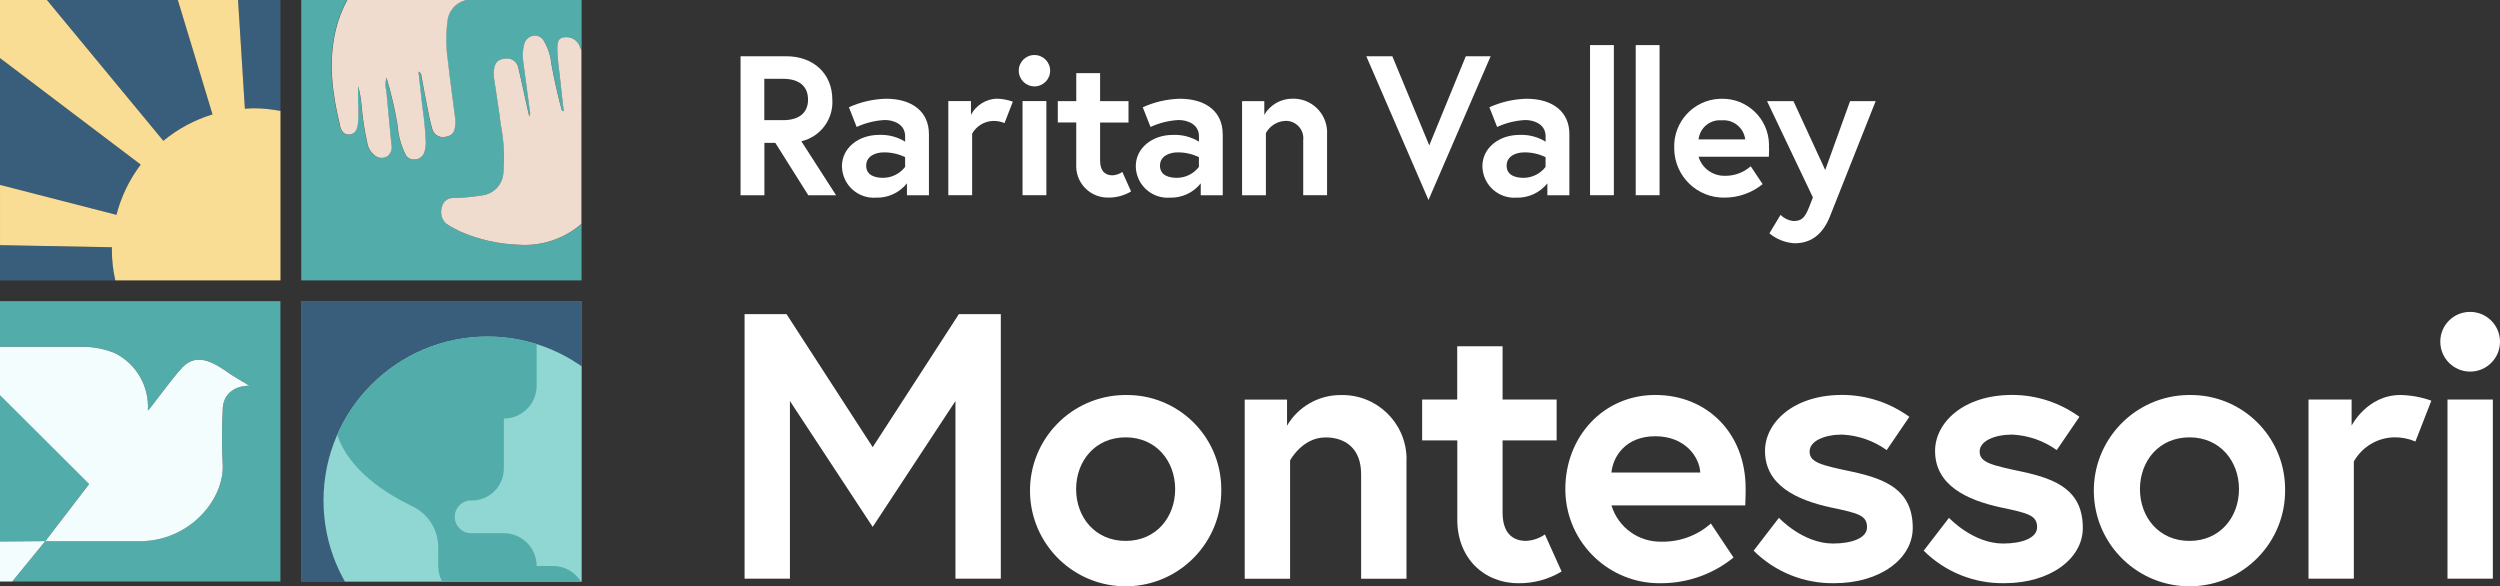
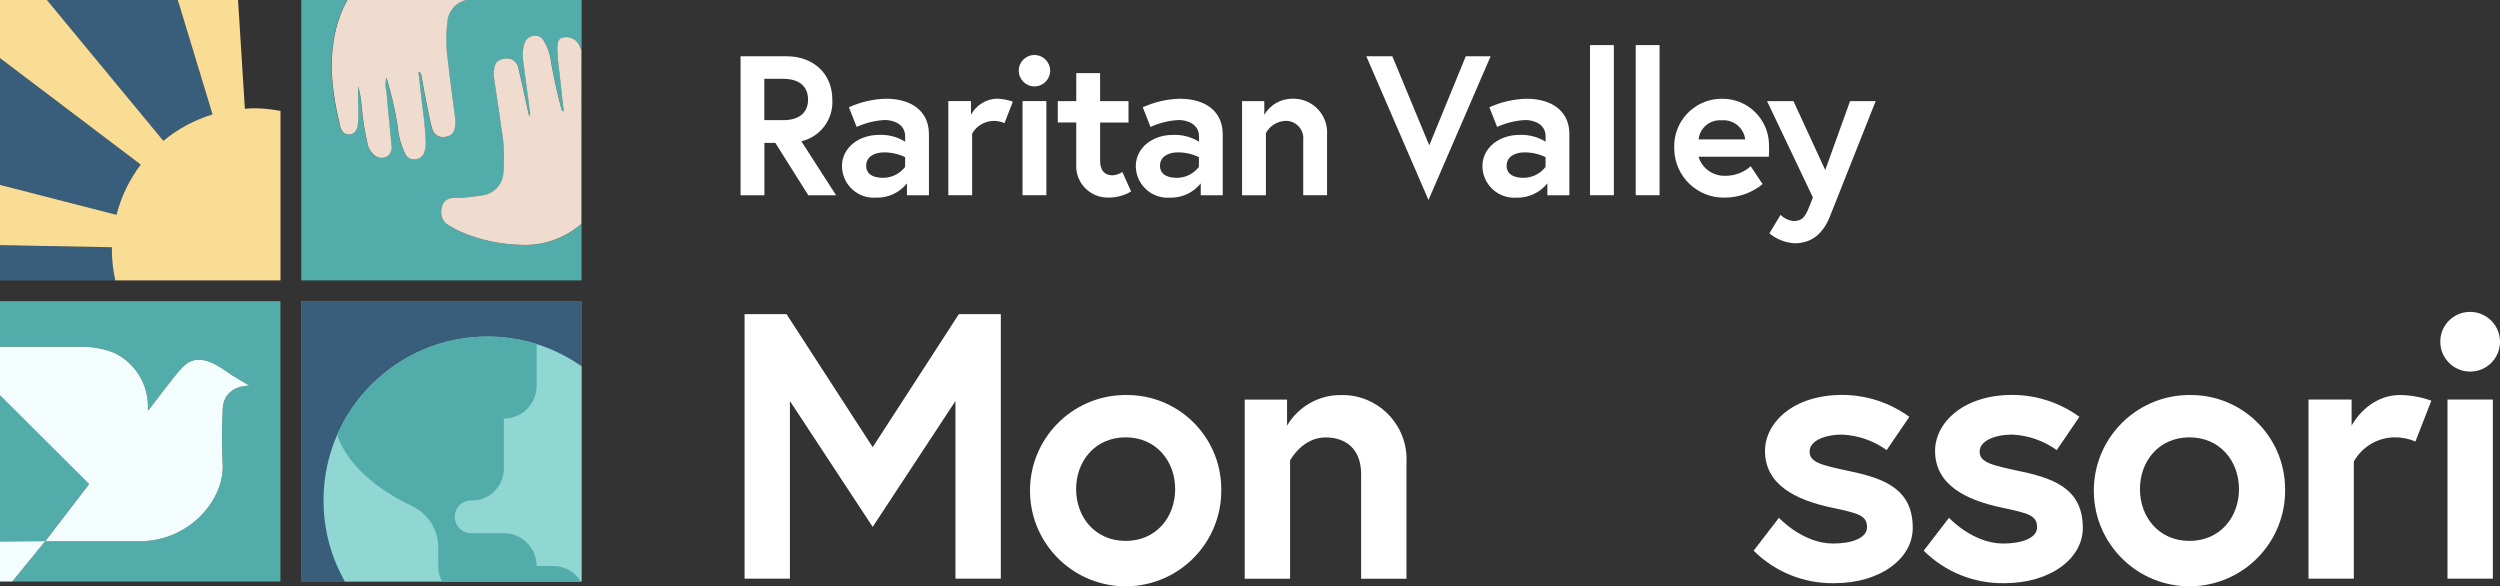
<svg xmlns="http://www.w3.org/2000/svg" id="Layer_2" data-name="Layer 2" viewBox="0 0 1604.84 376.36">
  <rect x="0" y="0" width="1604.84" height="376.36" fill="#333333" stroke="none" />
  <defs>
    <style>      .cls-1 {        fill: none;      }      .cls-2 {        fill: #395e7c;      }      .cls-3 {        fill: #90d6d3;      }      .cls-4 {        fill: #52aca9;      }      .cls-5 {        fill: #f4fdfd;      }      .cls-6 {        fill: #5b84ac;      }      .cls-7 {        fill: #fff;      }      .cls-8 {        fill: #f9dd95;      }      .cls-9 {        fill: #efdccf;      }      .cls-10 {        clip-path: url(#clippath);      }    </style>
    <clipPath id="clippath">
      <rect class="cls-1" x="193.32" y="193.29" width="180.01" height="180.01" />
    </clipPath>
  </defs>
  <g id="Layer_1-2" data-name="Layer 1">
    <g id="Group_99" data-name="Group 99">
      <g id="Group_89" data-name="Group 89">
        <path id="Path_149" data-name="Path 149" class="cls-7" d="M475.38,36.11h29.35c17.73,0,29.57,11.47,29.57,27.8.81,12.59-7.6,23.91-19.89,26.77l22.31,34.67h-17.84l-21.18-33.65h-7.01v33.65h-15.3V36.11h-.03ZM518.7,63.85c0-8.8-6.12-13.25-15.95-13.25h-12.12v26.53h12.15c9.82,0,15.95-4.45,15.95-13.25l-.03-.02Z" />
        <path id="Path_150" data-name="Path 150" class="cls-7" d="M596.32,85.94v39.4h-14.12v-7.63c-4.81,6.02-12.18,9.43-19.89,9.18-11.27.76-21.02-7.75-21.78-19.02-.03-.42-.04-.84-.05-1.25,0-11.61,10.58-20.02,23.72-20.02,5.92-.29,11.79,1.23,16.84,4.34v-3.46c0-7.91-7.64-10.44-13.01-10.44-6.27.32-12.41,1.83-18.11,4.45l-4.97-12.63c7.49-3.41,15.6-5.27,23.83-5.48,17.33,0,27.52,8.8,27.52,22.56h0ZM581.02,107.1v-6.23c-4.29-2.07-9-3.12-13.76-3.05-4.72,0-11.23,2.05-11.23,8.55s6.23,7.79,10.96,7.79c5.5-.06,10.68-2.65,14.03-7.01v-.05Z" />
        <path id="Path_151" data-name="Path 151" class="cls-7" d="M650.18,65.27l-5.35,13.76c-2.29-.98-4.77-1.46-7.26-1.4-5.63.15-10.76,3.24-13.52,8.15v39.52h-15.29v-60.43h14.55v8.8c3.28-6.09,9.52-10.02,16.43-10.33,3.56.07,7.09.72,10.44,1.92v.02Z" />
        <path id="Path_152" data-name="Path 152" class="cls-7" d="M664.06,35.32c5.56,0,10.07,4.51,10.07,10.07s-4.51,10.07-10.07,10.07-10.07-4.51-10.07-10.07h0c-.04-5.52,4.41-10.03,9.93-10.07.05,0,.09,0,.14,0ZM656.39,64.89h15.31v60.42h-15.3v-60.42Z" />
        <path id="Path_153" data-name="Path 153" class="cls-7" d="M679.05,64.9h11.84v-17.97h15.3v17.97h18.24v13.76h-18.24v24.34c0,7.39,3.83,9.55,7.91,9.55,2.28-.1,4.49-.85,6.37-2.16l5.61,12.5c-4.39,2.63-9.43,4-14.55,3.94-11.17.25-20.42-8.59-20.68-19.76-.01-.55,0-1.11.03-1.66v-26.79h-11.84v-13.75.03Z" />
        <path id="Path_154" data-name="Path 154" class="cls-7" d="M784.92,85.94v39.4h-14.12v-7.63c-4.81,6.02-12.18,9.43-19.89,9.18-11.27.75-21.01-7.77-21.76-19.04-.03-.41-.04-.82-.04-1.22,0-11.61,10.58-20.02,23.72-20.02,5.92-.29,11.79,1.23,16.84,4.34v-3.46c0-7.91-7.64-10.44-13.01-10.44-6.26.32-12.41,1.83-18.1,4.45l-4.97-12.63c7.48-3.4,15.56-5.27,23.77-5.48,17.32,0,27.52,8.8,27.52,22.56h.02ZM769.62,107.1v-6.23c-4.29-2.07-9-3.12-13.76-3.05-4.72,0-11.23,2.05-11.23,8.55s6.23,7.79,10.96,7.79c5.5-.06,10.68-2.65,14.03-7.01v-.05Z" />
        <path id="Path_155" data-name="Path 155" class="cls-7" d="M851.89,86.19v39.13h-15.3v-35.33c.69-6.11-3.7-11.63-9.82-12.33-.72-.08-1.44-.09-2.16-.03-5.06.39-9.57,3.32-11.98,7.79v39.92h-15.3v-60.42h14.27v8.76c3.76-6.43,10.66-10.37,18.11-10.33,11.95-.31,21.89,9.12,22.21,21.07.02.59,0,1.17-.03,1.76h0Z" />
        <path id="Path_156" data-name="Path 156" class="cls-7" d="M917,128.39l-39.92-92.29h16.7l23.72,57.23,23.45-57.23h15.95l-39.9,92.29Z" />
        <path id="Path_157" data-name="Path 157" class="cls-7" d="M1007.43,85.94v39.4h-14.12v-7.63c-4.82,6.02-12.18,9.42-19.89,9.18-11.27.75-21.01-7.77-21.76-19.04-.03-.41-.04-.82-.04-1.22,0-11.61,10.58-20.02,23.72-20.02,5.92-.29,11.79,1.23,16.84,4.34v-3.46c0-7.91-7.64-10.44-13.01-10.44-6.27.32-12.41,1.83-18.11,4.45l-4.97-12.63c7.49-3.41,15.6-5.27,23.83-5.48,17.32,0,27.52,8.8,27.52,22.56h-.02ZM992.15,107.1v-6.23c-4.29-2.07-9-3.12-13.76-3.05-4.72,0-11.23,2.05-11.23,8.55s6.24,7.79,10.96,7.79c5.51-.06,10.68-2.65,14.03-7.01v-.05Z" />
        <path id="Path_158" data-name="Path 158" class="cls-7" d="M1020.7,28.95h15.29v96.36h-15.29V28.95Z" />
        <path id="Path_159" data-name="Path 159" class="cls-7" d="M1050.03,28.95h15.3v96.36h-15.3V28.95Z" />
        <path id="Path_160" data-name="Path 160" class="cls-7" d="M1135.63,94.85c0,1.16,0,3.46-.14,5.75h-45.14c2.25,7.43,9.19,12.44,16.95,12.25,6.09.11,12-2.08,16.55-6.12l7.64,11.47c-6.85,5.57-15.4,8.62-24.23,8.66-17.55.41-32.1-13.48-32.51-31.03,0-.23,0-.47,0-.7-.68-16.83,12.41-31.03,29.25-31.71.36-.01.72-.02,1.09-.02,16.5-.35,30.15,12.74,30.5,29.23.02.75,0,1.5-.04,2.26l.09-.03ZM1120.33,89.49c-.93-7.5-7.63-12.92-15.16-12.25-7.44-.62-14.01,4.83-14.79,12.25h29.95Z" />
        <path id="Path_161" data-name="Path 161" class="cls-7" d="M1142.97,137.95c2.19,2.14,5.01,3.52,8.04,3.94,5.23,0,7.39-1.54,10.33-8.93l2.43-6.23-29.44-61.82h16.95l20.4,44.23,15.95-44.23h16.43l-29.33,73.93c-5.23,13.25-13.76,17.32-22.69,17.32-5.94-.33-11.62-2.56-16.19-6.37l7.12-11.84Z" />
      </g>
      <g id="Group_90" data-name="Group 90">
        <path id="Path_162" data-name="Path 162" class="cls-7" d="M504.9,201.65l55.32,85.4,55.31-85.4h26.93v169.81h-29.12v-114.04l-53.13,80.81-53.13-80.81v114.04h-29.11v-169.81h26.93Z" />
        <path id="Path_163" data-name="Path 163" class="cls-7" d="M783.98,313.99c.54,33.9-26.51,61.82-60.41,62.37-33.9.54-61.82-26.51-62.37-60.41-.54-33.9,26.51-61.82,60.41-62.37.33,0,.65,0,.98,0,33.4-.5,60.88,26.17,61.38,59.57,0,.28,0,.56,0,.84ZM754.38,313.99c0-17.94-12.14-33.24-31.79-33.24s-31.79,15.27-31.79,33.24,12.14,33.24,31.79,33.24,31.79-15.27,31.79-33.24Z" />
        <path id="Path_164" data-name="Path 164" class="cls-7" d="M902.87,297.02v74.48h-29.12v-67.18c0-16.49-10.22-23.53-22.8-23.53-15.03,0-22.8,14.79-22.8,14.79v75.94h-29.12v-115.01h27.17v16.73c7.17-12.22,20.29-19.7,34.46-19.64,22.74-.59,41.65,17.36,42.25,40.1.03,1.11.01,2.21-.05,3.32Z" />
-         <path id="Path_165" data-name="Path 165" class="cls-7" d="M912.88,256.49h22.56v-34.22h29.12v34.22h34.7v26.2h-34.7v46.33c0,14.06,7.3,18.19,15.03,18.19,4.36-.2,8.57-1.63,12.14-4.13l10.71,23.78c-8.34,5.04-17.92,7.65-27.66,7.53-22.31,0-39.29-16.24-39.29-40.74v-50.96h-22.56v-26.19h-.05Z" />
-         <path id="Path_166" data-name="Path 166" class="cls-7" d="M1120.58,313.5c0,2.19,0,6.56-.24,10.93h-85.89c4.28,14.15,17.5,23.68,32.27,23.29,11.6.2,22.86-3.96,31.54-11.66l14.55,21.83c-13.03,10.59-29.3,16.41-46.09,16.49-33.38.79-61.07-25.63-61.86-59.01-.01-.47-.02-.94-.02-1.41,0-33.73,24.5-60.42,57.75-60.42s57.99,24.5,57.99,59.93v.02ZM1091.46,303.33c-.49-9.95-9.74-23.29-28.87-23.29s-27.17,13.09-28.15,23.29h57.02Z" />
        <path id="Path_167" data-name="Path 167" class="cls-7" d="M1141.98,332.42s15.27,16.49,34.7,16.49c11.9,0,21.83-3.41,21.83-10.44,0-7.53-5.35-8.99-22.8-12.63-22.8-4.87-42.69-14.55-42.69-36.4,0-17.94,17.94-35.92,49.49-35.92,15.52,0,30.63,4.93,43.17,14.06l-14.55,21.35c-8.38-6.02-18.32-9.48-28.63-9.95-10.93,0-20.86,3.89-20.86,10.93s7.79,8.76,27.17,12.87c22.8,4.87,39.05,12.36,39.05,36.16,0,19.64-20.86,35.43-50.22,35.43-19.42.36-38.15-7.16-51.92-20.86l16.24-21.1v.02Z" />
        <path id="Path_168" data-name="Path 168" class="cls-7" d="M1251.15,332.42s15.27,16.49,34.7,16.49c11.9,0,21.83-3.41,21.83-10.44,0-7.53-5.35-8.99-22.8-12.63-22.8-4.87-42.69-14.55-42.69-36.4,0-17.94,17.94-35.92,49.49-35.92,15.52,0,30.63,4.93,43.17,14.06l-14.55,21.35c-8.38-6.02-18.32-9.48-28.63-9.95-10.93,0-20.86,3.89-20.86,10.93s7.79,8.76,27.17,12.87c22.8,4.87,39.05,12.36,39.05,36.16,0,19.64-20.86,35.43-50.22,35.43-19.42.36-38.15-7.16-51.92-20.86l16.24-21.1v.02Z" />
        <path id="Path_169" data-name="Path 169" class="cls-7" d="M1466.89,313.99c.54,33.9-26.51,61.82-60.41,62.37-33.9.54-61.82-26.51-62.37-60.41-.54-33.9,26.51-61.82,60.41-62.37.33,0,.65,0,.98,0,33.4-.5,60.88,26.17,61.38,59.57,0,.28,0,.56,0,.84ZM1437.29,313.99c0-17.94-12.15-33.24-31.79-33.24s-31.79,15.27-31.79,33.24,12.14,33.24,31.79,33.24,31.79-15.27,31.79-33.24Z" />
        <path id="Path_170" data-name="Path 170" class="cls-7" d="M1560.77,257.21l-10.22,26.2c-4.36-1.86-9.07-2.77-13.82-2.67-10.71.28-20.47,6.18-25.72,15.51v75.2h-29.09v-114.97h27.66v16.73s9.95-19.64,31.3-19.64c6.78.12,13.5,1.35,19.89,3.64h0Z" />
        <path id="Path_171" data-name="Path 171" class="cls-7" d="M1585.68,200.22c10.58,0,19.16,8.58,19.16,19.16s-8.58,19.16-19.16,19.16c-10.58,0-19.16-8.58-19.16-19.16h0c-.06-10.52,8.41-19.1,18.93-19.16.08,0,.16,0,.23,0ZM1571.13,256.49h29.12v114.98h-29.12v-114.98Z" />
      </g>
      <g id="Group_98" data-name="Group 98">
        <g id="Group_91" data-name="Group 91">
          <path id="Path_172" data-name="Path 172" class="cls-4" d="M193.32,180.01h180.01v-36.3c-11.04,9.59-25.43,14.42-40.02,13.44-12.83-.39-25.48-3.19-37.26-8.28-3.35-1.55-6.57-3.33-9.66-5.35-2.82-2.69-3.85-6.76-2.64-10.47.65-3.72,4.07-6.3,7.83-5.91,6.11-.16,12.21-.74,18.24-1.73,7.11-.96,12.64-6.67,13.36-13.82.96-10.35.45-20.78-1.53-30.97-1.32-10.17-2.99-20.29-4.42-30.46-.2-1.6-.23-3.22-.08-4.83.43-5.18,2.54-7.3,7.53-7.74,4.01-.5,7.68,2.32,8.23,6.33,1.67,6.72,3.05,13.49,4.53,20.24.75,3.37,1.51,6.72,2.4,10.71.64-1.15.77-2.51.35-3.75-1.38-10.52-2.89-21.02-4.21-31.54-.61-3.77-.39-7.63.65-11.31.75-2.88,3.2-4.99,6.15-5.32,2.6-.37,5.15.92,6.4,3.24,2.7,4.58,4.37,9.71,4.87,15,1.77,9.89,3.96,19.69,6.55,29.4.11.43.33.86,1.35.89-.73-6.42-1.57-12.76-2.16-19.16s-1.78-12.79-1.95-19.27c-.16-6.21.56-8.18,3.69-8.93,4.57-1.07,9.22,1.41,10.87,5.8.38.84.68,1.7.97,2.54V0h-180v180.01h-.05ZM299.45,0c-6.74,1.33-11.78,6.95-12.37,13.79-1.08,8.52-.96,17.15.37,25.64,1.29,12.28,3.1,24.5,4.64,36.72.11,1.38.11,2.77,0,4.16-.24,4.7-2.16,6.99-6.33,7.53-3.77.9-7.56-1.42-8.47-5.2-.03-.14-.06-.28-.09-.42-1.35-4.87-2.27-9.82-3.27-14.76-1.24-6.18-2.32-12.38-3.51-18.59,0-1.26-.75-2.4-1.92-2.89.86,7.79,1.59,14.9,2.43,21.99,1.2,7.85,1.96,15.76,2.29,23.69.02,2.02-.29,4.02-.92,5.94-.74,2.63-3.05,4.52-5.77,4.72-2.56.46-5.12-.8-6.33-3.1-2.93-6.02-4.68-12.54-5.16-19.21-1.72-10.22-4.09-20.33-7.1-30.25-.76,2.87-.78,5.88-.05,8.76,1.03,11.42,2.24,22.83,3.24,34.24.68,2.78-.29,5.7-2.48,7.53-2.43,1.57-5.58,1.46-7.91-.27-2.69-1.95-4.5-4.87-5.05-8.15-1.77-7.87-3-15.85-3.69-23.88-.28-4.3-1.03-8.55-2.24-12.68,0,3.62-.08,7.2,0,10.82.31,4.53.26,9.08-.14,13.6-.43,3.24-1.59,6.15-5.13,6.59-3.86.49-5.56-2.27-6.37-5.64-4.97-20.58-7.66-41.27-2.57-62.13,1.58-6.48,4.01-12.73,7.24-18.57h76.63Z" />
          <path id="Path_173" data-name="Path 173" class="cls-9" d="M361.48,24.04c-3.13.75-3.86,2.73-3.69,8.93.19,6.47,1.35,12.85,1.95,19.27s1.43,12.73,2.16,19.16c-1.03,0-1.24-.49-1.35-.89-2.64-9.69-4.8-19.47-6.59-29.36-.5-5.3-2.16-10.42-4.87-15-1.26-2.3-3.8-3.59-6.4-3.24-2.95.34-5.39,2.45-6.15,5.32-1.02,3.68-1.24,7.54-.65,11.31,1.35,10.52,2.83,21.05,4.21,31.54.42,1.24.29,2.61-.35,3.75-.89-3.99-1.65-7.34-2.4-10.71-1.51-6.75-2.86-13.55-4.53-20.24-.55-4-4.22-6.82-8.23-6.33-4.99.46-7.1,2.57-7.53,7.74-.15,1.61-.12,3.23.08,4.83,1.46,10.14,3.13,20.29,4.42,30.46,1.98,10.2,2.5,20.63,1.54,30.98-.71,7.15-6.24,12.86-13.36,13.82-6.03.99-12.13,1.57-18.24,1.73-3.76-.4-7.18,2.19-7.83,5.91-1.2,3.71-.18,7.78,2.64,10.47,3.08,2.03,6.31,3.82,9.66,5.35,11.79,5.08,24.43,7.88,37.26,8.28,14.59.98,28.98-3.85,40.02-13.44V32.41c-.3-.86-.59-1.7-.97-2.54-1.63-4.41-6.3-6.9-10.87-5.8l.07-.02Z" />
          <path id="Path_174" data-name="Path 174" class="cls-9" d="M218.24,80.66c.81,3.37,2.51,6.12,6.37,5.64,3.53-.43,4.7-3.37,5.13-6.59.41-4.52.46-9.07.14-13.6-.11-3.62,0-7.2,0-10.82,1.19,4.14,1.94,8.39,2.24,12.68.69,8.04,1.92,16.01,3.69,23.88.55,3.27,2.36,6.2,5.05,8.15,2.33,1.72,5.47,1.82,7.91.27,2.2-1.83,3.16-4.75,2.48-7.53-1.03-11.42-2.24-22.83-3.24-34.24-.74-2.88-.72-5.9.05-8.76,3,9.92,5.37,20.03,7.1,30.25.45,6.68,2.2,13.2,5.16,19.21,1.2,2.31,3.77,3.57,6.33,3.1,2.72-.21,5.03-2.09,5.77-4.72.61-1.92.92-3.92.92-5.94-.33-7.93-1.1-15.84-2.29-23.69-.84-7.1-1.57-14.19-2.43-21.99,1.17.48,1.93,1.62,1.92,2.89,1.16,6.21,2.27,12.41,3.51,18.59.97,4.94,1.89,9.93,3.27,14.76.69,3.83,4.35,6.38,8.18,5.69.13-.02.25-.05.38-.08,4.13-.54,6.07-2.83,6.33-7.53.14-1.38.14-2.77,0-4.16-1.54-12.25-3.34-24.48-4.64-36.72-1.29-8.49-1.41-17.11-.35-25.63.61-6.8,5.62-12.4,12.31-13.76h-76.58c-3.21,5.84-5.65,12.09-7.23,18.57-5.13,20.88-2.43,41.56,2.59,62.09h-.03Z" />
        </g>
        <g id="Group_92" data-name="Group 92">
          <path id="Path_175" data-name="Path 175" class="cls-2" d="M104.86,90.4L30.11,0h84.03l22.29,73.45c-11.55,3.49-22.28,9.25-31.57,16.95h0Z" />
          <path id="Path_176" data-name="Path 176" class="cls-2" d="M74.77,137.92L0,118.7V37.29l90.34,68.38c-7.29,9.6-12.59,20.56-15.57,32.25Z" />
          <path id="Path_177" data-name="Path 177" class="cls-2" d="M71.81,160.58c.02,6.55.76,13.08,2.21,19.47H0v-22.66l71.88,1.4c0,.59-.08,1.19-.08,1.78h0Z" />
-           <path id="Path_178" data-name="Path 178" class="cls-2" d="M157.18,69.81L152.81,0h27.23v71.27c-5.66-1.13-11.42-1.71-17.19-1.73-1.92,0-3.78.16-5.67.3v-.03Z" />
          <path id="Path_179" data-name="Path 179" class="cls-8" d="M30.11,0l74.75,90.4c9.29-7.7,20.02-13.46,31.57-16.95L114.14,0h38.67l4.38,69.81c1.89-.11,3.75-.3,5.67-.3,5.77.03,11.53.6,17.19,1.73v108.74h-106.03c-1.45-6.39-2.2-12.92-2.21-19.47,0-.59.08-1.19.08-1.78l-71.88-1.36v-38.67l74.75,19.21c3-11.68,8.29-22.64,15.58-32.25L0,37.29V0h30.11Z" />
        </g>
        <g id="Group_93" data-name="Group 93">
          <path id="Path_180" data-name="Path 180" class="cls-4" d="M0,193.29v29.3h54.73c6.5.22,12.91,1.58,18.94,4.02,13.83,6.88,22.2,21.36,21.26,36.78.81.21,14.6-19.62,22.12-27.55,10.22-10.82,22.48-1.51,31.52,4.75,1.05.73,11.52,6.94,11.52,6.94-9.07.05-16.38,4.78-17.08,14.27-.65,12.59-.65,25.21,0,37.8,0,22.8-22.72,47.76-53,47.76H29.06l28.17-36.7L0,253.73v93.88l29.01-.24-21.22,25.93h172.22v-180.01H0Z" />
          <path id="Path_181" data-name="Path 181" class="cls-5" d="M29.04,347.4h60.96c30.28,0,53-24.96,53-47.76-.66-12.59-.66-25.21,0-37.8.7-9.5,8.04-14.22,17.08-14.27,0,0-10.5-6.23-11.52-6.94-9.04-6.26-21.32-15.58-31.52-4.75-7.47,7.93-21.32,27.75-22.12,27.55.97-15.42-7.42-29.92-21.26-36.78-6.03-2.45-12.44-3.81-18.94-4.02H0v31.11h0l57.21,57-28.17,36.7v-.03Z" />
          <path id="Path_182" data-name="Path 182" class="cls-5" d="M0,347.61v25.69h7.83l21.21-25.93-29.04.24Z" />
        </g>
        <g id="Group_97" data-name="Group 97">
          <rect id="Rectangle_136" data-name="Rectangle 136" class="cls-6" x="193.32" y="193.29" width="180.01" height="180.01" />
          <g id="Group_96" data-name="Group 96">
            <rect id="Rectangle_137" data-name="Rectangle 137" class="cls-2" x="193.32" y="193.29" width="180.01" height="180.01" />
            <g class="cls-10">
              <g id="Group_95" data-name="Group 95">
                <g id="Group_94" data-name="Group 94">
                  <circle id="Ellipse_1" data-name="Ellipse 1" class="cls-3" cx="312.91" cy="321.3" r="105.24" />
                  <path id="Path_183" data-name="Path 183" class="cls-4" d="M302.51,321.3h.19c11.34.11,20.63-9,20.74-20.34,0-.07,0-.13,0-.2v-32.08c11.62,0,21.04-9.41,21.05-21.03v-26.76c-51.28-16.1-106.46,9.02-128,58.26h0c7.61,22.96,31.81,38.02,48.41,45.95,10.07,4.86,16.46,15.07,16.43,26.26v12.01c0,11.62,9.41,21.04,21.03,21.05h.02v41.56c26.28,2.61,52.58-4.77,73.67-20.67v-20.93c0-11.62-9.41-21.04-21.03-21.05h-10.54c0-11.62-9.42-21.04-21.04-21.04h-21.06c-5.81-.04-10.49-4.78-10.46-10.59.04-5.81,4.78-10.49,10.59-10.46v.06Z" />
                </g>
              </g>
            </g>
          </g>
        </g>
      </g>
    </g>
  </g>
</svg>